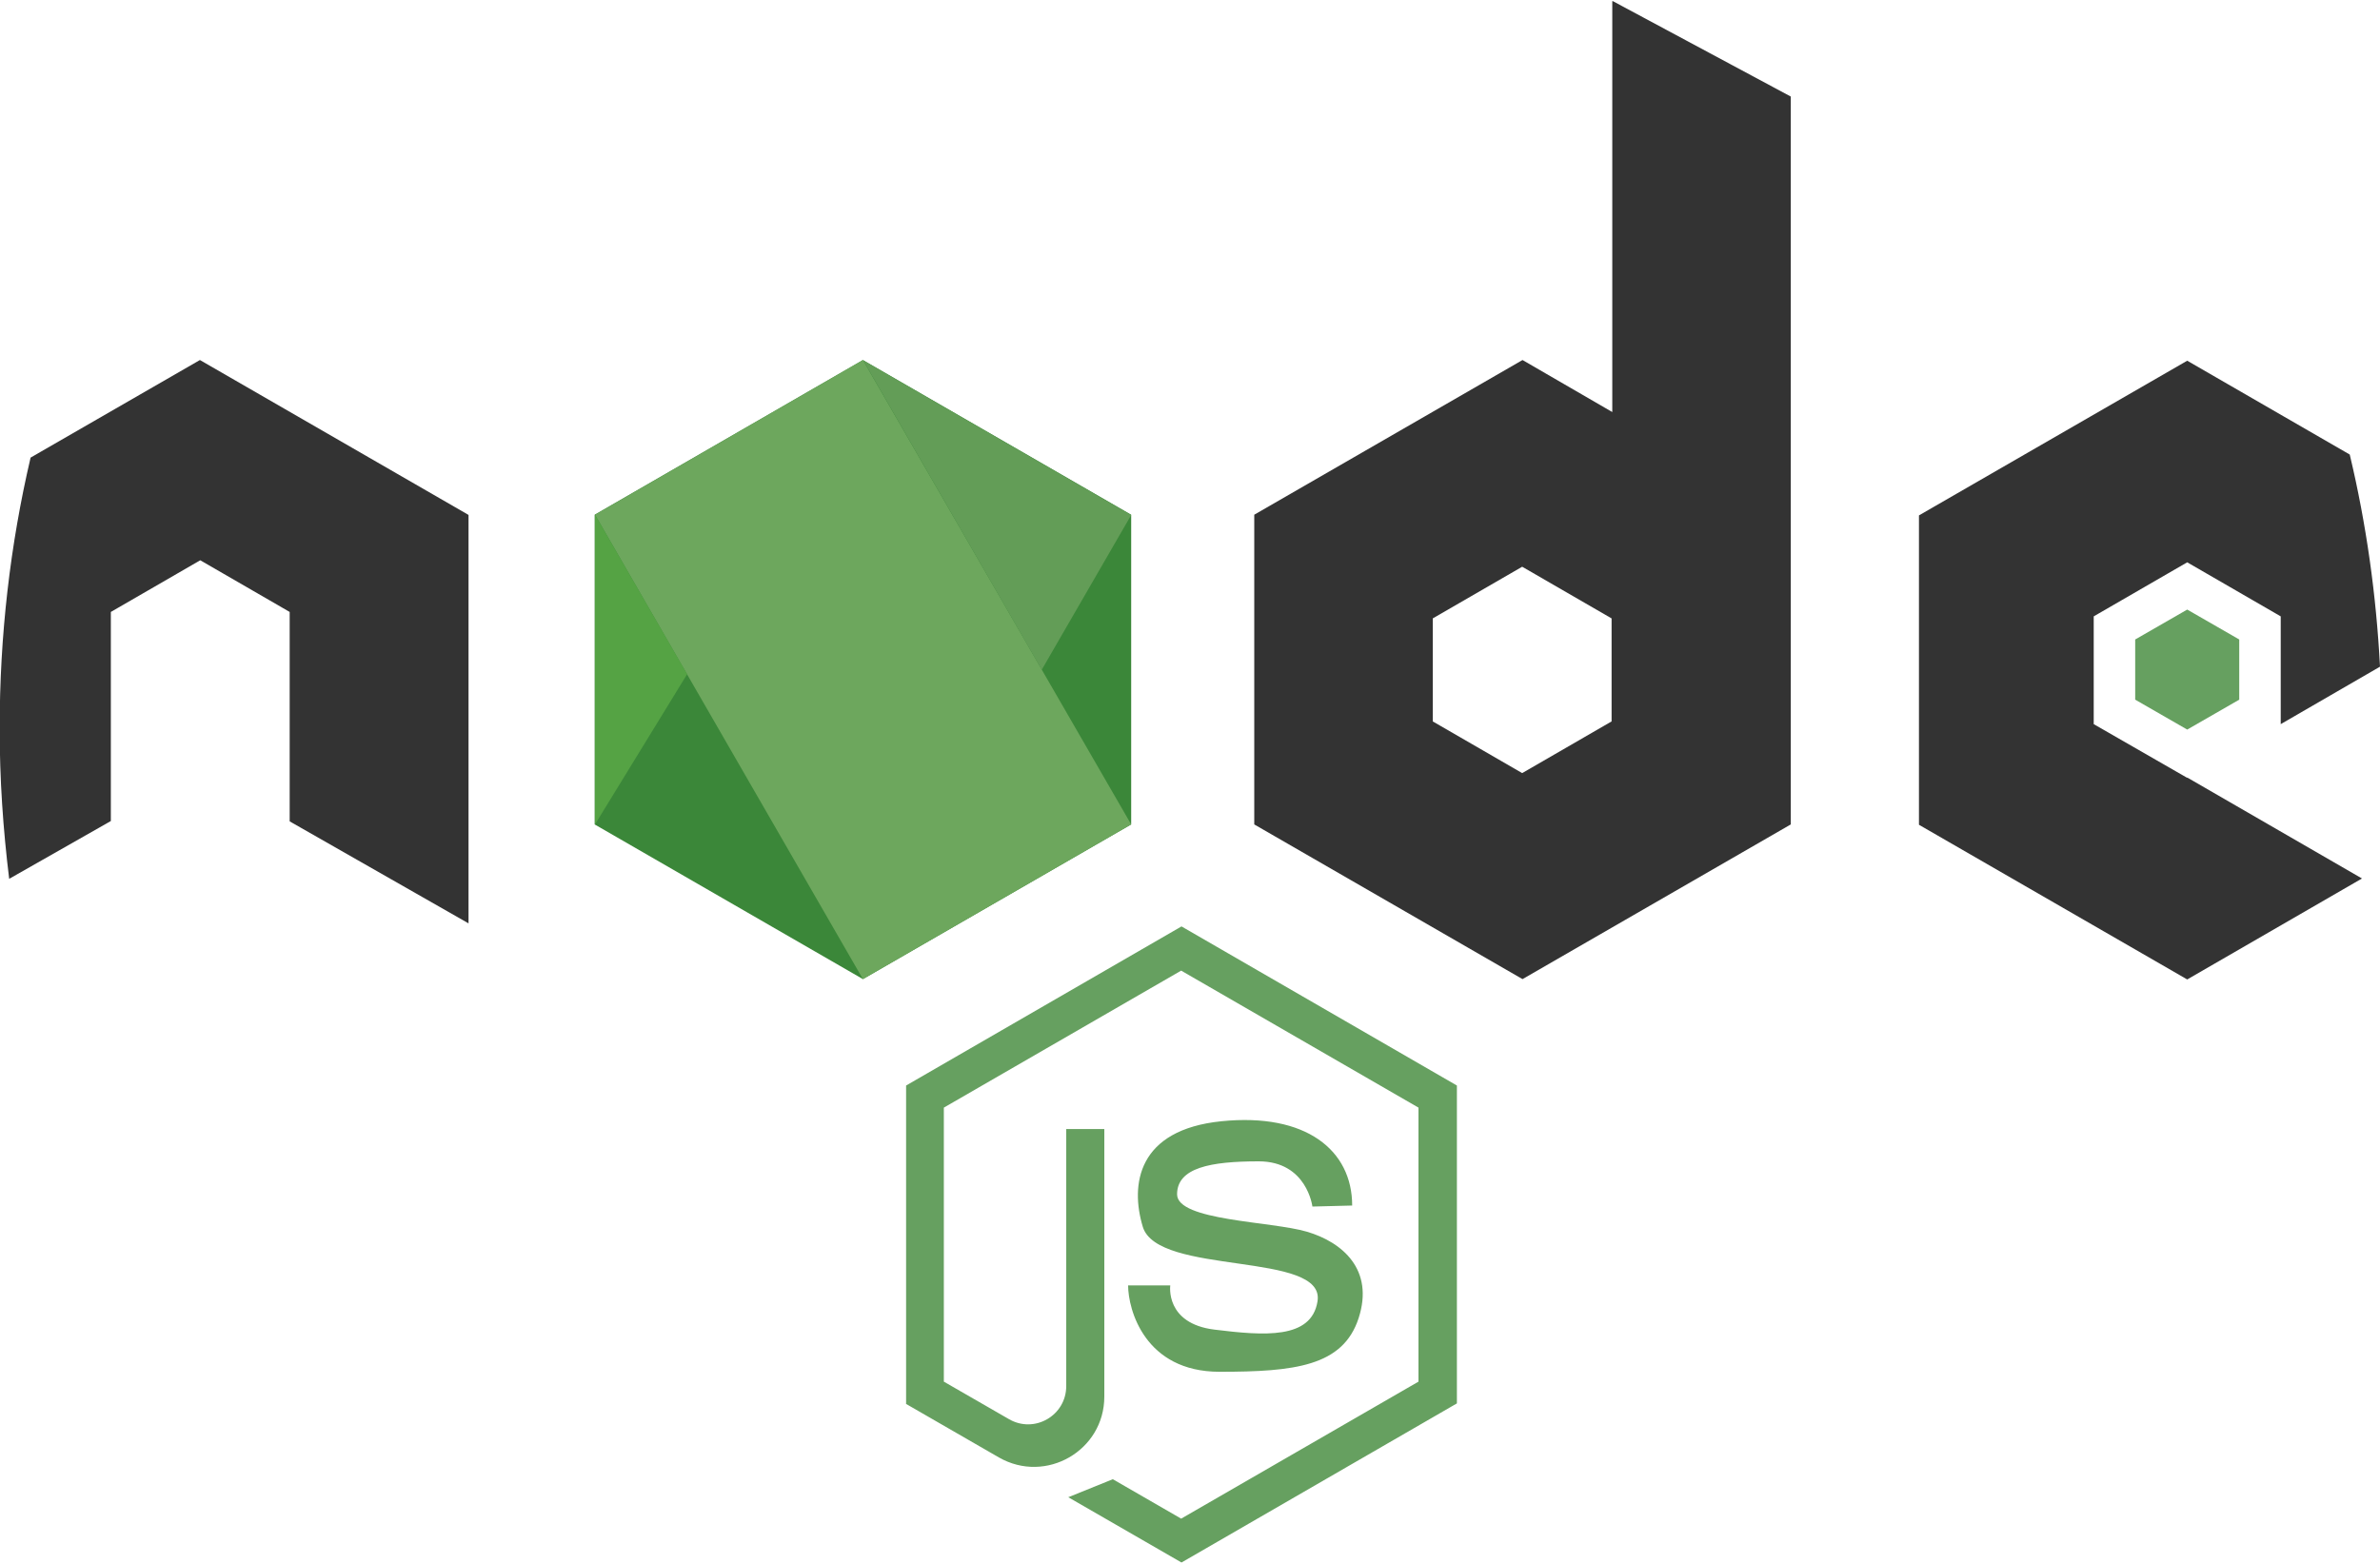
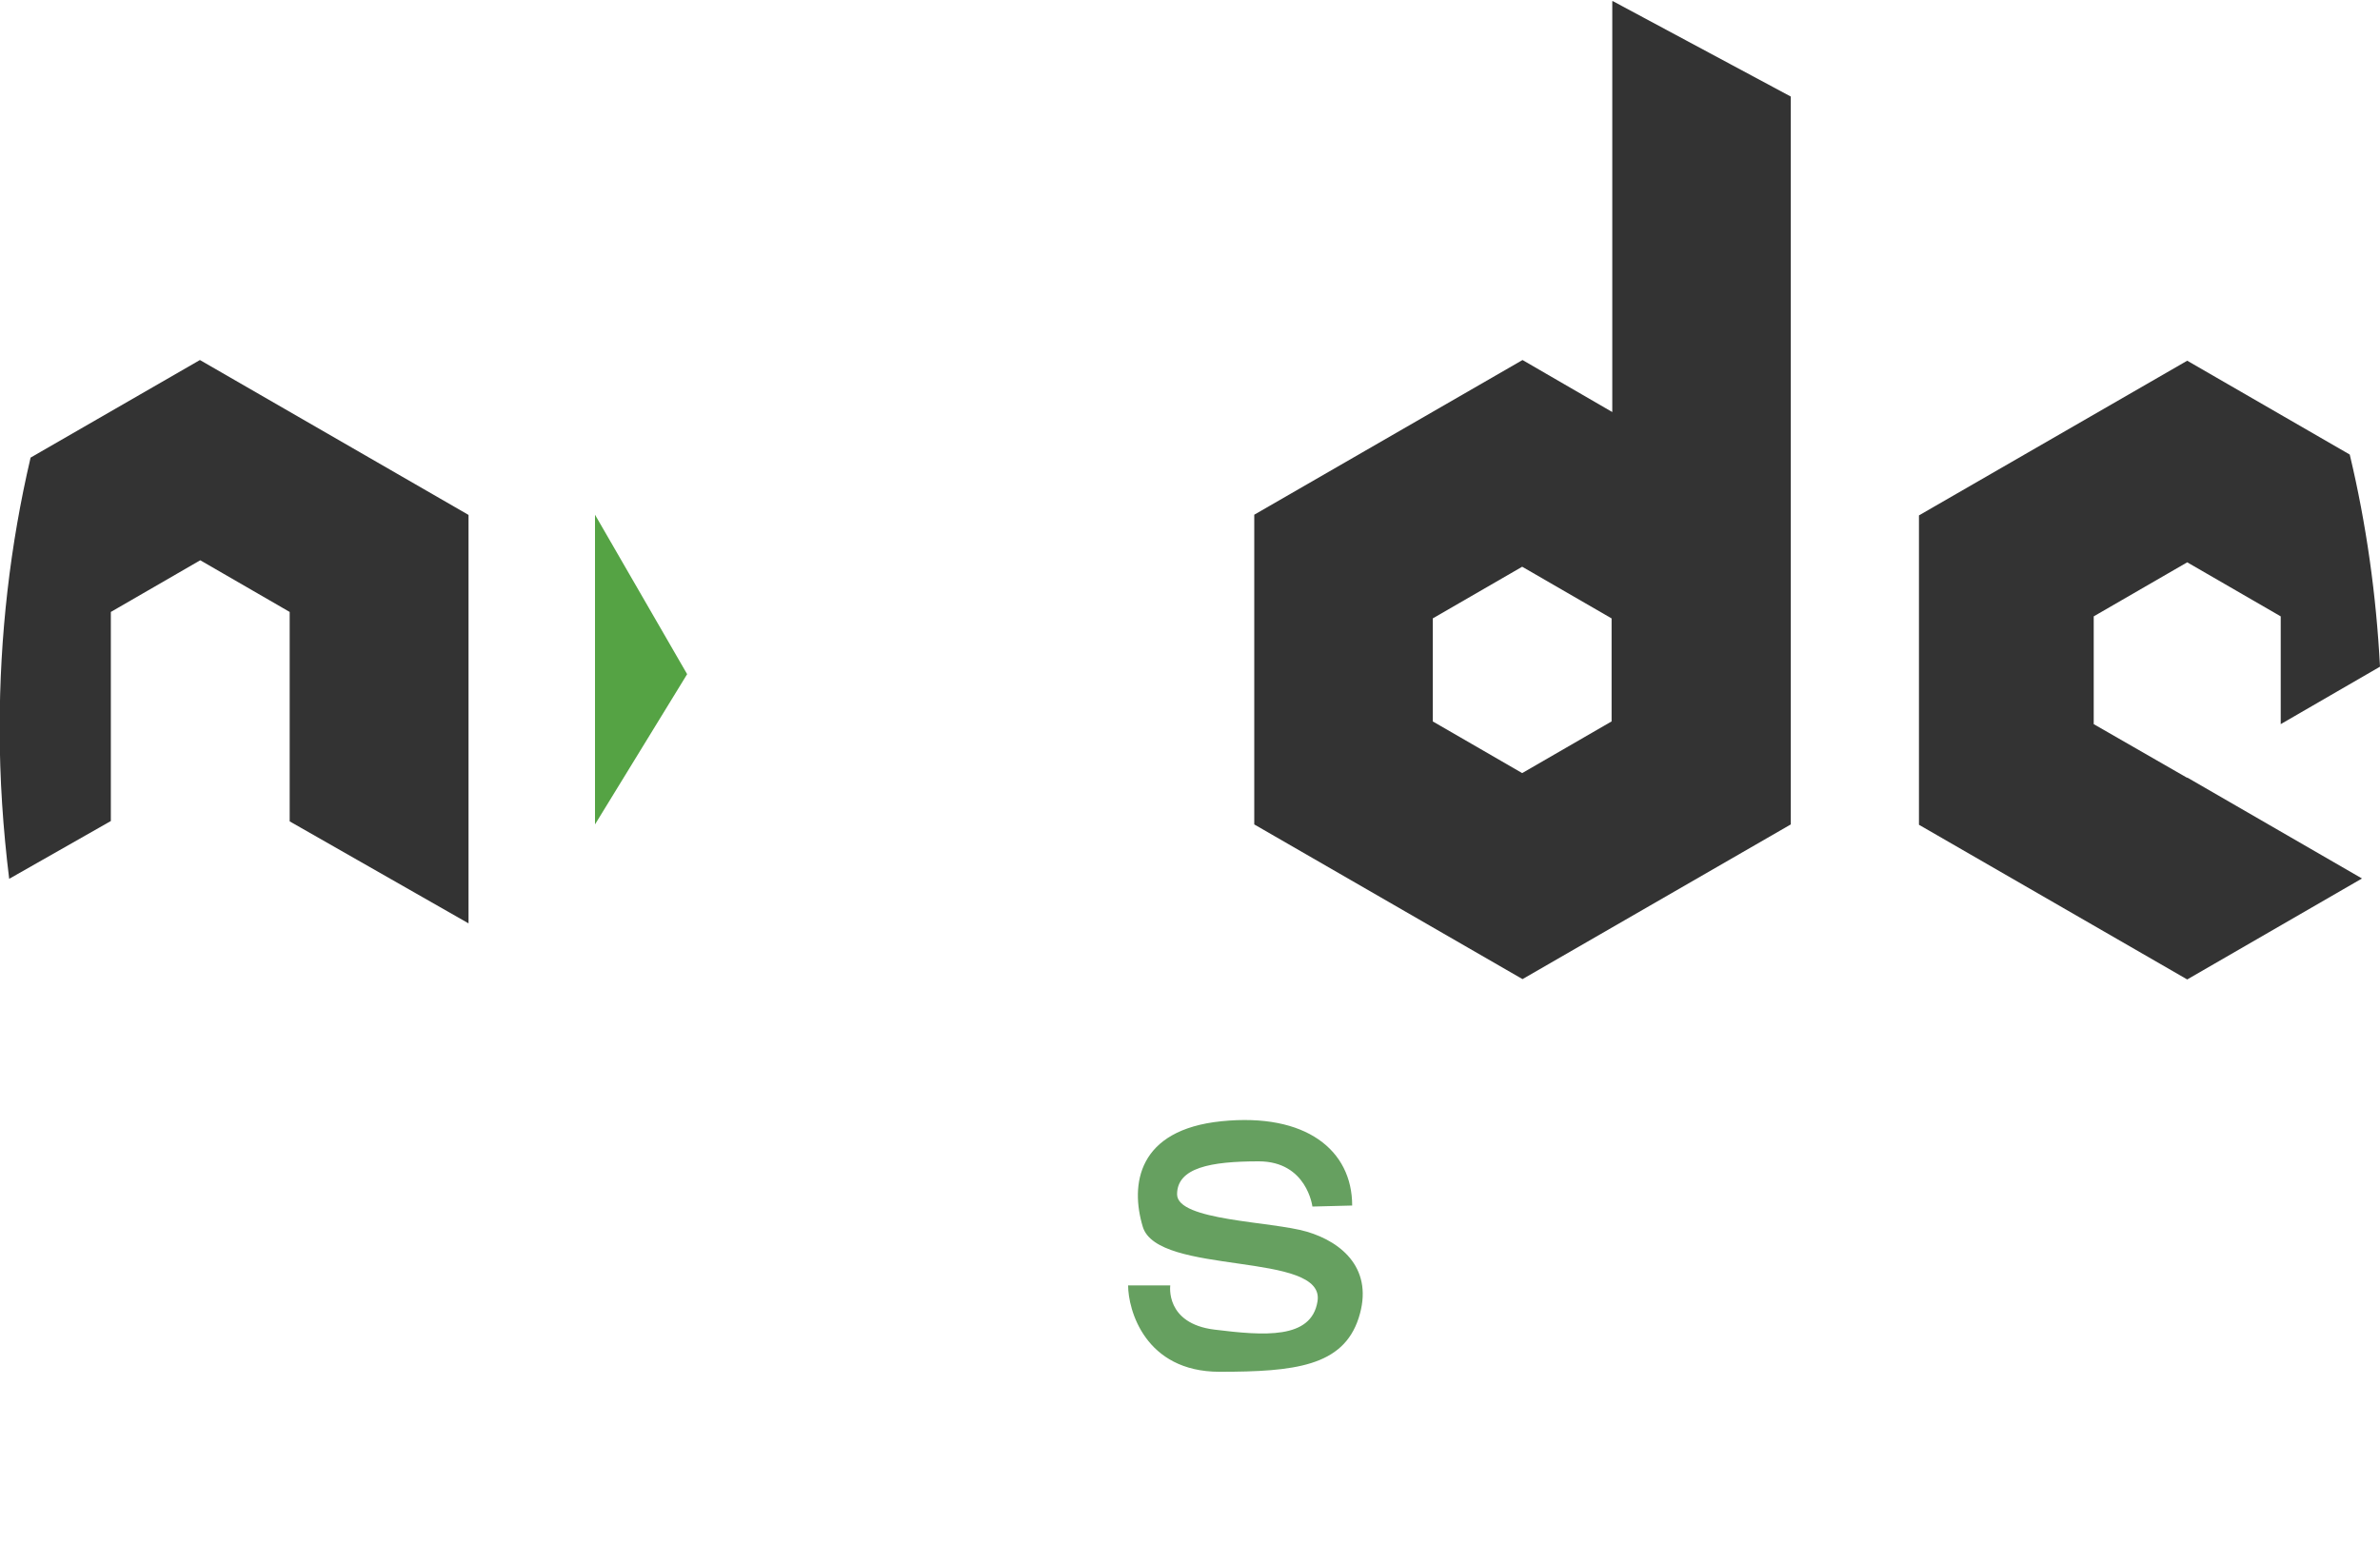
<svg xmlns="http://www.w3.org/2000/svg" width="70" height="46" viewBox="0 0 70 46" fill="none">
-   <path d="M33.27 24.25V15.14L25.38 10.59L17.49 15.14V24.25L25.38 28.8L33.27 24.25Z" fill="#3B8739" />
  <path d="M64.33 22.87L69.47 25.84L64.33 28.81L56.44 24.26V15.16L64.33 10.61L69.11 13.37C69.6 15.42 69.89 17.51 70 19.61L67.08 21.3V18.13L64.33 16.54L61.58 18.13V21.3L64.33 22.88V22.87Z" fill="#333333" />
-   <path d="M65.86 20.58V18.81L64.33 17.93L62.8 18.81V20.58L64.33 21.46L65.86 20.58Z" fill="#66A060" />
  <path d="M13.78 15.15V27.16L8.52 24.16V18L5.89 16.48L3.26 18V24.15L0.27 25.85C0.09 24.39 -0.01 22.91 -0.01 21.43C-0.01 18.69 0.3 16.02 0.9 13.46L5.88 10.59L13.77 15.14L13.78 15.15Z" fill="#333333" />
-   <path d="M25.38 10.59L33.27 24.25L25.38 28.8L17.5 15.14L25.38 10.59Z" fill="#6DA75D" />
  <path d="M17.5 24.25L20.21 19.83L17.5 15.14V24.25Z" fill="#55A344" />
-   <path d="M30.64 19.7L33.27 15.15L25.39 10.6L30.64 19.7Z" fill="#639D57" />
  <path d="M47.42 0.04V12.12L44.78 10.59L36.89 15.14V24.25L44.78 28.8L52.67 24.25V2.84L47.43 0.03L47.42 0.04ZM47.4 21.22L44.77 22.74L42.14 21.22V18.19L44.77 16.67L47.4 18.19V21.22Z" fill="#333333" />
  <path d="M38.6 35.49C38.6 35.49 38.44 34.16 37.02 34.16C35.6 34.16 34.62 34.35 34.62 35.13C34.62 35.91 37.39 35.92 38.44 36.23C39.49 36.54 40.42 37.35 39.96 38.77C39.5 40.19 38.07 40.35 35.87 40.35C33.67 40.35 33.18 38.52 33.18 37.81H34.42C34.42 37.81 34.26 38.93 35.72 39.11C37.18 39.29 38.57 39.4 38.75 38.28C39 36.79 34.04 37.54 33.61 36.08C33.24 34.85 33.45 33.23 35.93 32.98C38.41 32.73 39.77 33.83 39.77 35.46L38.6 35.49Z" fill="#66A060" />
-   <path d="M26.64 41.29L29.38 42.87C30.76 43.66 32.48 42.67 32.48 41.08V33.21H31.36V40.77C31.36 41.64 30.42 42.18 29.67 41.74L27.76 40.64V32.58L34.74 28.55L41.72 32.58V40.64L34.74 44.67L32.73 43.51L31.42 44.04L34.75 45.96L42.85 41.28V31.93L34.75 27.25L26.65 31.93V41.29H26.64Z" fill="#66A060" />
</svg>